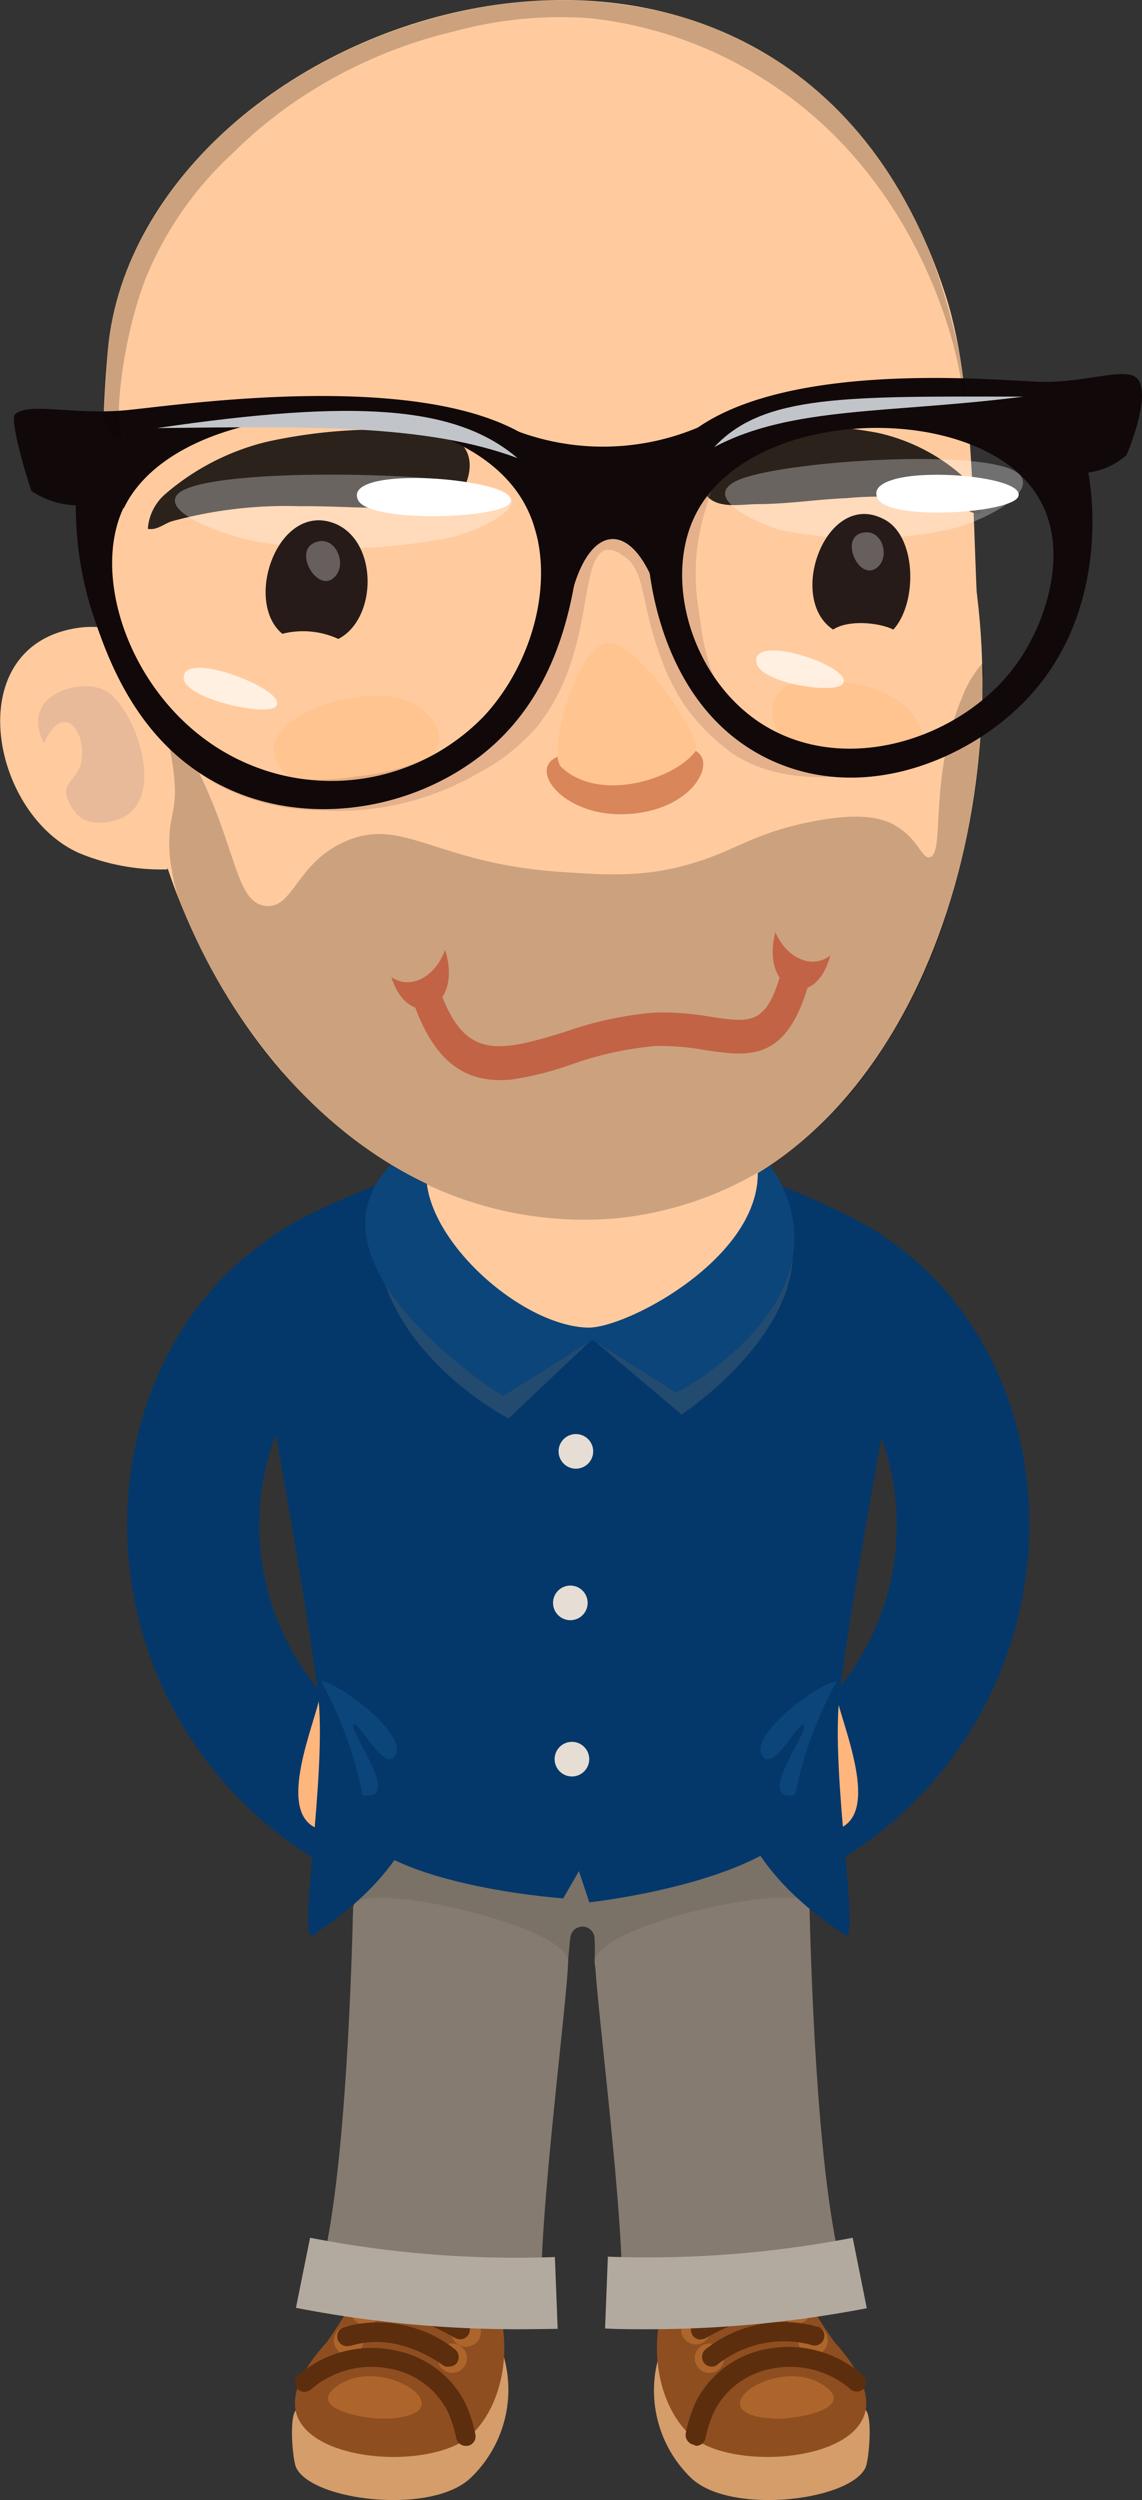
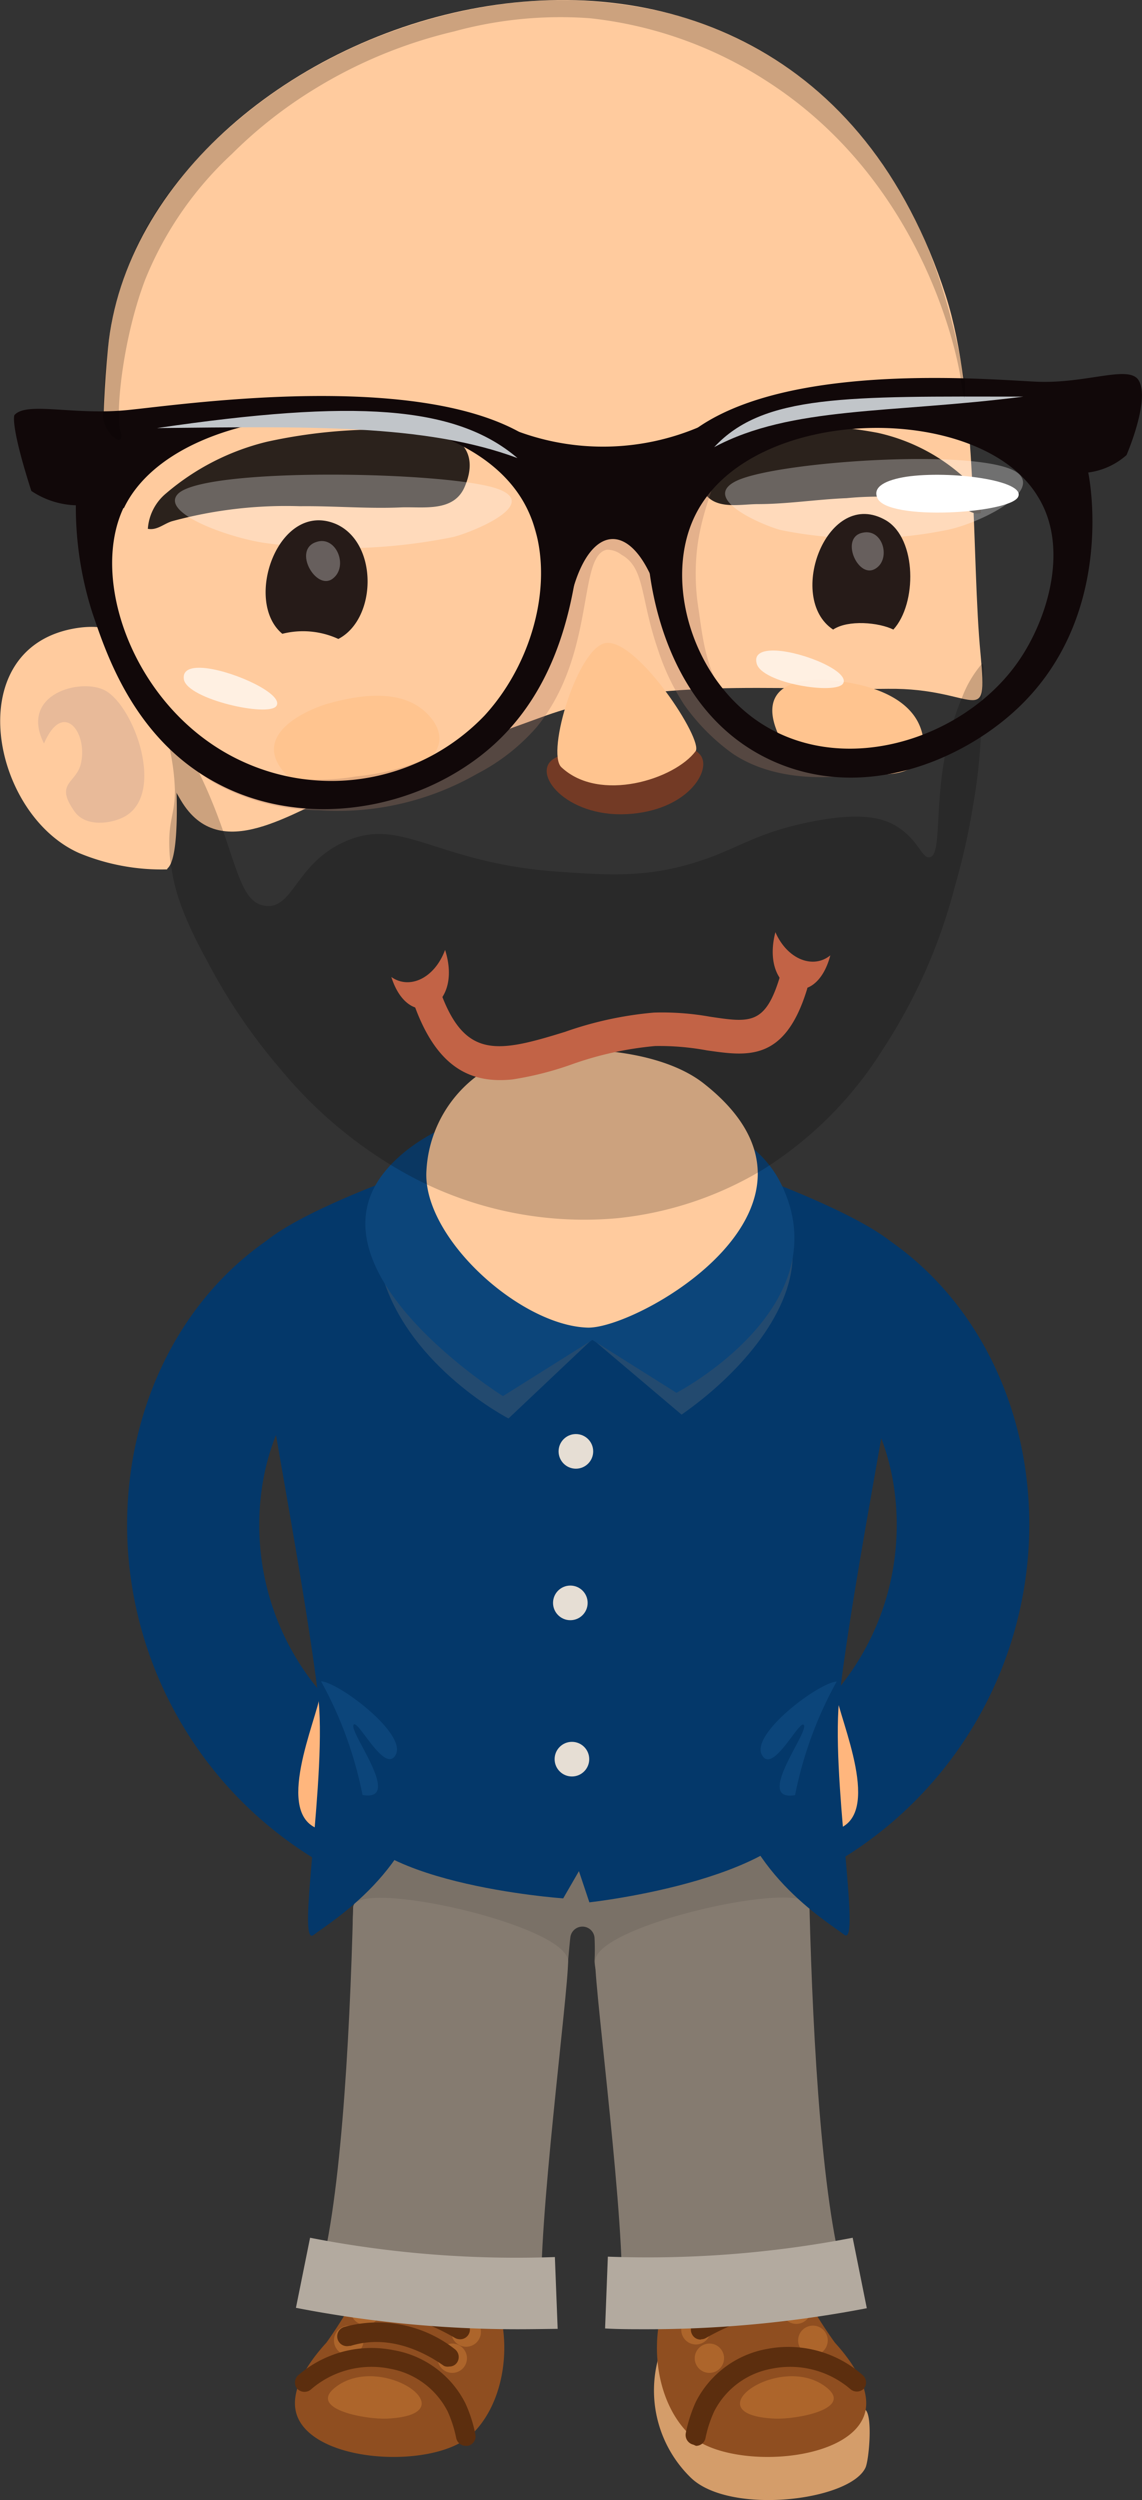
<svg xmlns="http://www.w3.org/2000/svg" viewBox="0 0 86.44 189.1">
  <rect x="0" y="0" width="86.44" height="189.1" fill="#333333" stroke="none" />
  <defs>
    <style>.cls-1{fill:#04386a;}.cls-2{fill:#ffb67d;}.cls-3{fill:#d49d6a;}.cls-4{fill:#8f4e20;}.cls-5{fill:#ad652b;}.cls-6{fill:#5c2e0e;}.cls-7{fill:#7a7167;}.cls-8{fill:#857b70;}.cls-9{fill:#b3aa9f;}.cls-10{fill:#0c457a;}.cls-11{fill:#a09583;}.cls-11,.cls-16{opacity:0.2;}.cls-11,.cls-14,.cls-17,.cls-19,.cls-21,.cls-23{isolation:isolate;}.cls-12{fill:#ffcb9e;}.cls-13{fill:#e6ded4;}.cls-14{fill:#d9af96;opacity:0.6;}.cls-15{fill:#ffc48f;}.cls-17{fill:#b54319;opacity:0.5;}.cls-18{fill:#2b221c;}.cls-19{fill:#a67663;}.cls-19,.cls-21{opacity:0.3;}.cls-20{fill:#110809;}.cls-21,.cls-22,.cls-23{fill:#fff;}.cls-23{opacity:0.7;}.cls-24{fill:#c1c5c9;}.cls-25{fill:#261b18;}.cls-26{fill:#c26346;}</style>
  </defs>
  <g id="Ebene_2" data-name="Ebene 2">
    <g id="Ebene_1-2" data-name="Ebene 1">
      <g id="Ebene_2-2" data-name="Ebene 2">
        <g id="Ebene_1-2-2" data-name="Ebene 1-2">
          <path class="cls-1" d="M61,142.07l-4.44-9a19.5,19.5,0,0,0,11.29-16.73c.31-6.18-2.25-11.77-6.7-14.56l5.35-8.49C74,98,78.37,107,77.87,116.84A29.67,29.67,0,0,1,61,142.07Z" />
          <path class="cls-2" d="M63.27,128.07c.31,2.08,3.63,9.28,0,10.32C62.12,136.67,63.27,128.07,63.27,128.07Z" />
          <path class="cls-1" d="M26.52,142.07a29.68,29.68,0,0,1-16.86-25.2C9.16,107.06,13.52,98,21,93.3l5.34,8.49c-4.45,2.79-7,8.38-6.69,14.56A19.48,19.48,0,0,0,31,133.08Z" />
          <path class="cls-2" d="M24.26,128.07c-.3,2.08-3.63,9.28,0,10.32C25.41,136.67,24.26,128.07,24.26,128.07Z" />
          <path class="cls-3" d="M65.51,182.28c.55.47.27,3.79,0,4.37-1.19,2.52-10.3,3.61-13.23.75A9.2,9.2,0,0,1,50,177.82C50.32,177.44,65.08,181.92,65.51,182.28Z" />
          <path class="cls-4" d="M56.77,175.34c4.09-.61,3.07-3.52,3.95-2.15a32.83,32.83,0,0,0,2.47,4c1.3,1.43,2.88,3.65,2.22,5.51-1.32,3.68-10.46,4.07-13.2,1.46-2.31-2.2-3-6.21-2.11-9.38C50.78,172.31,51.06,176.19,56.77,175.34Z" />
          <path class="cls-5" d="M62.45,180.5c2.34,1.7-2.2,2.52-3.82,2.44C52.33,182.65,58.93,177.92,62.45,180.5Z" />
          <path class="cls-4" d="M61,173.57c-3.36-5.44-8.62-2.41-9.46,1.21C50.54,178.86,63.94,178.39,61,173.57Z" />
          <path class="cls-5" d="M52.59,178.27a1.11,1.11,0,1,0,1.24-1,1.12,1.12,0,0,0-1.24,1Z" />
          <path class="cls-5" d="M51.57,176.12a1.11,1.11,0,1,0,1.24-1,1.11,1.11,0,0,0-1.24,1Z" />
          <path class="cls-5" d="M59.16,174.54a1.12,1.12,0,1,0,1.22-1A1.12,1.12,0,0,0,59.16,174.54Z" />
          <path class="cls-5" d="M60.43,176.83a1.12,1.12,0,1,0,1.18-.92A1.12,1.12,0,0,0,60.43,176.83Z" />
-           <path class="cls-6" d="M53.86,179a.6.6,0,0,0,.43-.14,8.12,8.12,0,0,1,7.07-1.51.74.74,0,1,0,.53-1.38l-.09,0a9.47,9.47,0,0,0-8.37,1.71.75.75,0,0,0-.17,1A.69.69,0,0,0,53.86,179Z" />
          <path class="cls-6" d="M53.06,176.94a.74.74,0,0,0,.36-.09c2.64-1.5,4.87-2,6.59-1.65a.76.76,0,0,0,.9-.56.74.74,0,0,0-.56-.89c-2.1-.48-4.68.12-7.65,1.81a.73.73,0,0,0-.32,1,.72.72,0,0,0,.68.4Z" />
          <path class="cls-6" d="M52.68,185a.73.73,0,0,0,.72-.59,9.35,9.35,0,0,1,.65-2,6.09,6.09,0,0,1,4.34-3.24,7,7,0,0,1,6,1.56.75.75,0,0,0,1-.06.74.74,0,0,0-.07-1,8.5,8.5,0,0,0-7.26-2,7.53,7.53,0,0,0-5.39,4,10.84,10.84,0,0,0-.76,2.36.75.75,0,0,0,.57.88Z" />
-           <path class="cls-3" d="M22.42,182.28c-.55.47-.28,3.79,0,4.37,1.19,2.52,10.3,3.61,13.23.75A9.22,9.22,0,0,0,38,177.82C37.62,177.44,22.82,181.92,22.42,182.28Z" />
          <path class="cls-4" d="M31.17,175.34c-4.1-.61-3.08-3.52-4-2.15a34,34,0,0,1-2.46,4c-1.31,1.43-2.89,3.65-2.23,5.51,1.33,3.68,10.46,4.07,13.2,1.46,2.32-2.2,3-6.21,2.12-9.38C37.16,172.31,36.92,176.19,31.17,175.34Z" />
          <path class="cls-5" d="M25.48,180.5c-2.34,1.7,2.2,2.52,3.82,2.44C35.6,182.65,29,177.92,25.48,180.5Z" />
          <path class="cls-4" d="M27,173.57c3.37-5.44,8.62-2.41,9.46,1.21C37.4,178.86,24,178.39,27,173.57Z" />
          <path class="cls-5" d="M35.34,178.27a1.11,1.11,0,1,1-1.24-1,1.12,1.12,0,0,1,1.24,1Z" />
          <path class="cls-5" d="M36.37,176.12a1.12,1.12,0,1,1-2.2.4.59.59,0,0,1,0-.13,1.12,1.12,0,0,1,2.22-.27Z" />
          <path class="cls-5" d="M28.77,174.54a1.12,1.12,0,0,1-.9,1.3,1.13,1.13,0,0,1-1.31-.9c0-.05,0-.09,0-.13a1.11,1.11,0,0,1,1-1.24h0A1.12,1.12,0,0,1,28.77,174.54Z" />
          <path class="cls-5" d="M27.5,176.83a1.12,1.12,0,1,1-1.17-.92A1.12,1.12,0,0,1,27.5,176.83Z" />
          <path class="cls-6" d="M34,179a.69.69,0,0,0,.6-.31.75.75,0,0,0-.17-1A9.47,9.47,0,0,0,26.09,176a.74.74,0,1,0,.35,1.44l.09,0c3-.93,5.72.55,7.07,1.51A.66.66,0,0,0,34,179Z" />
          <path class="cls-6" d="M34.83,176.94a.74.74,0,0,0,.37-1.38c-3-1.69-5.56-2.29-7.66-1.81a.74.74,0,1,0,.33,1.45c1.73-.4,4,.15,6.59,1.65A.81.81,0,0,0,34.83,176.94Z" />
          <path class="cls-6" d="M35.25,185h.16a.73.73,0,0,0,.57-.87h0a10.32,10.32,0,0,0-.76-2.36,7.51,7.51,0,0,0-5.39-4,8.5,8.5,0,0,0-7.27,1.9.74.74,0,0,0-.07,1,.75.75,0,0,0,1.05.06,7,7,0,0,1,6-1.56,6.09,6.09,0,0,1,4.35,3.24,9.33,9.33,0,0,1,.64,2A.74.74,0,0,0,35.25,185Z" />
          <path class="cls-7" d="M61.24,144.22a38.06,38.06,0,0,1-.12-5c.18-17.52-34.3-17.52-34.1,0a47.84,47.84,0,0,1-.28,5.49c-.85,7.08,16,9.94,16.26,3.61,0,0,.11-1.29.17-1.77a.92.92,0,0,1,1.83,0,16.7,16.7,0,0,1,0,1.77C45.23,154.67,62.07,151.34,61.24,144.22Z" />
          <path class="cls-8" d="M43,148.34c0,2.5-2.33,20.19-2,25.71-5,1.75-12.34.55-17-1.28,1.74-5.47,2.47-18.15,2.73-28.51C26.83,142,42.94,145.59,43,148.34Z" />
          <path class="cls-9" d="M39.21,176.18a87.85,87.85,0,0,1-16.81-1.62l1.07-5.3A81.56,81.56,0,0,0,42,170.72l.21,5.43C41.21,176.16,40.22,176.18,39.21,176.18Z" />
          <path class="cls-8" d="M45.05,148.34c0,2.5,2.33,20.19,2,25.71,5,1.75,12.34.55,17-1.28-1.79-5.51-2.52-18.15-2.78-28.55C61.18,142,45.05,145.59,45.05,148.34Z" />
          <path class="cls-9" d="M48.8,176.18c-1,0-2,0-3-.06l.21-5.43a81.67,81.67,0,0,0,18.53-1.43l1.07,5.33A87.82,87.82,0,0,1,48.8,176.18Z" />
          <path class="cls-1" d="M28.77,92c-11.54,7.51-5.1,21.22-2.75,44.59.59,5.89,16.61,7,16.61,7l1.19-2.06.79,2.36s16.15-1.76,17-8c2.51-19.38,9.67-38.44-1.85-44.64C49.81,85.83,35.36,87.67,28.77,92Z" />
          <path class="cls-1" d="M58.54,89.47s9,3.38,9.87,5.58-3.33,20.74-4.84,33c-.78,6.07,1.67,19.32.33,18.29s-7.87-4.9-8.7-12.18S53.86,104.87,58.54,89.47Z" />
          <path class="cls-10" d="M60.18,135.78c-3.08.53.94-4.61.68-5.27s-2.38,3.82-3.2,2.21,4.32-5.45,5.67-5.53A29.57,29.57,0,0,0,60.18,135.78Z" />
          <path class="cls-1" d="M28.8,89.52S20,92.8,19.21,95s3.28,20.76,4.85,33.05c.77,6.08-1.68,19.34-.33,18.31s7.86-4.9,8.69-12.19S33.49,104.93,28.8,89.52Z" />
          <path class="cls-10" d="M27.44,135.77c3.09.53-.94-4.62-.69-5.28s2.39,3.82,3.21,2.22-4.32-5.46-5.66-5.54A29.61,29.61,0,0,1,27.44,135.77Z" />
          <path class="cls-11" d="M60,95c-.08,4.56-4.35,9.17-8.41,12l-6.75-5.71-6.35,6S31.1,103.49,29,96.7,60.07,91.74,60,95Z" />
          <path class="cls-10" d="M44.84,101.35l6.36,4s12.6-6.54,7.87-15.91c-4.29-8.43-24-8.28-30-.75s9,16.91,9,16.91Z" />
          <path class="cls-12" d="M44.5,100.42c3.88.07,20.39-9.32,8.79-18.45-3.33-2.64-9.83-3-13.81-2.2a9.57,9.57,0,0,0-7.2,8.74C31.92,93.54,39.34,100.28,44.5,100.42Z" />
          <circle class="cls-13" cx="43.59" cy="109.78" r="1.31" />
          <circle class="cls-13" cx="43.17" cy="121.24" r="1.31" />
          <circle class="cls-13" cx="43.29" cy="133.06" r="1.31" />
          <path class="cls-12" d="M26.17,59.77c4.94-1.93,9.91-3.75,14.89-5.55,8.19-3,17.58-2,26.16-2.12,6.73-.08,7.55,3.22,7-2.62-.7-7.23-.15-19.36-2.63-27.11C59.49-15.31,10.67.57,8.17,26.37,7.13,37.06,8,51.08,13.7,60.55,16.65,65.5,22.15,61.34,26.17,59.77Z" />
-           <path class="cls-12" d="M10.89,58.32c2.64,17,16.19,35.6,36.05,33.82C67.2,90.32,76.83,65,73.82,44,70.55,21.15,59.36,2.28,35.76,7.34,18.85,11,7.36,35.53,10.89,58.32Z" />
          <path class="cls-12" d="M6,64.53a16.3,16.3,0,0,0,6.65,1.23c0-.07.1-.13.14-.2,1.12-1.5.38-10.42,0-12.13-1-4.28-3.29-6.66-7.34-5.86C-3,49.24-.64,61.6,6,64.53Z" />
          <path class="cls-14" d="M9.39,61.79c3.17-1.69.79-8.33-1.41-9.55-1.79-1-6.56.21-4.65,4,1.41-3.3,3.3-.92,2.81,1.45-.33,1.59-2.06,1.48-.5,3.69C6.49,62.58,8.4,62.31,9.39,61.79Z" />
          <path class="cls-15" d="M69.48,54.61A4,4,0,0,1,69.9,56c.62,4.77-9.91,1.86-10.92-.3-1.91-4.08,1.83-4.57,4.53-4.17C65.57,51.77,68.4,52.54,69.48,54.61Z" />
          <path class="cls-15" d="M31.79,53.52a4.34,4.34,0,0,1,1,1c2.89,4.19-8.38,6.32-10.37,4.75-3.73-2.94-.48-5.1,2.23-6C26.74,52.67,29.76,52.08,31.79,53.52Z" />
          <g class="cls-16">
            <path d="M13.24,59.78c0,1.86-.51,2.23-.42,4.43A9,9,0,0,0,13,65.77c.18,1.23.61,3.15,2.66,6.88a43.26,43.26,0,0,0,5.54,8.18,33.24,33.24,0,0,0,9,7.65,27.91,27.91,0,0,0,16.57,3.66,26.54,26.54,0,0,0,11-3.69,28.53,28.53,0,0,0,9-9A41.22,41.22,0,0,0,72.26,67.1a51.8,51.8,0,0,0,1.41-6.28,40.14,40.14,0,0,0,.58-5.35c0-1.15,0-1.42.08-2.79.09-1.66.23-2.42,0-2.48a8.53,8.53,0,0,0-1.5,2.53c-2.58,6.1-1.27,11.84-2.45,12.11-.59.14-.84-1.28-2.44-2.29-1-.65-2.7-1.2-6.81-.34s-5.4,2.07-8.44,3c-3.61,1.15-6.53,1-10.19.74-9.49-.6-12-4.26-16.4-2.29-3.71,1.65-3.89,5.1-6,4.86-2.76-.32-2-6.17-7.49-14.32-.11-.17-.41-.75-.5-.72a7.23,7.23,0,0,0,.45,2.06A16.93,16.93,0,0,1,13.24,59.78Z" />
          </g>
          <path class="cls-17" d="M53,57.09c-1.14-1.32-2.68.19-5.58.28-2.6.08-3.66-1.07-5.47,0s.87,4.45,5.49,4.21S53.93,58.22,53,57.09Z" />
          <path class="cls-15" d="M45.9,48.63c-2.13.2-4.58,8.29-3.41,9.4,2.89,2.72,8.58.91,10.16-1.21C53.27,56,48.31,48.4,45.9,48.63Z" />
          <path class="cls-18" d="M32.61,32.68c2.28.13,3.63,1.63,2.58,4.1-.82,2-3.16,1.53-4.86,1.6-2.55.11-5.07-.12-7.62-.09A32.82,32.82,0,0,0,13,39.43c-.62.2-1.12.7-1.81.57a3.83,3.83,0,0,1,1.39-2.69,18.41,18.41,0,0,1,7.64-3.9A39.69,39.69,0,0,1,32.61,32.68Z" />
          <path class="cls-18" d="M55.5,32.61c-2,.24-3.27,1.79-2.42,4.18.68,1.88,2.76,1.35,4.27,1.34,2.24,0,4.48-.36,6.73-.45a25.06,25.06,0,0,1,8.58.66c.54.17,1,.63,1.58.47a3.6,3.6,0,0,0-1.15-2.59,14.34,14.34,0,0,0-6.65-3.48A31.41,31.41,0,0,0,55.5,32.61Z" />
          <path class="cls-19" d="M55.5,53.47c-1.91-2.18-2.25-4.65-2.6-7.24a16.82,16.82,0,0,1-.1-5c.47-3.42,2-5.79,1.31-6.27-.06,0-.27-.26-1.07.23A16.76,16.76,0,0,1,49.52,37a7.47,7.47,0,0,1-2.62.24c-2.68-.16-7.56-4.48-6.67-1.64.36,1.12-.18,1.46,0,3.23.25,2.38,1.38,3.3,1.88,4.74,1.46,4.23-3.78,9.61-4.32,10.16a18,18,0,0,1-10.86,5,16.49,16.49,0,0,1-7.16-.35c-4.51-1.3-6.77-4.31-7.14-3.94s1,3.47,4,5a16.6,16.6,0,0,0,7.5,1.85,21.27,21.27,0,0,0,12-2.77A15.26,15.26,0,0,0,40.62,55c4.52-5.53,3.08-13,5.32-13.42a1.75,1.75,0,0,1,1.1.38c1.8,1,1.41,3.27,2.75,7.14a17.33,17.33,0,0,0,2,4.21A15.71,15.71,0,0,0,55.45,57c5.19,3.49,13.25.83,13.24.57,0-.06-.52,0-1.93-.21a22,22,0,0,1-2.68-.58,10.23,10.23,0,0,1-8.56-3.34Z" />
          <path class="cls-20" d="M2.38,37.14a6.41,6.41,0,0,0,3.36,1.08A26.28,26.28,0,0,0,7,46.38c1,2.91,3.09,9.52,9.43,12.87,6,3.21,13.79,2.32,19.35-1.64,6.1-4.32,7.56-11.27,8.1-16.4C45.45,26,15.69,30.4,9.81,31c-4.15.46-7.79-.67-8.72.4,0,0-.35.64,1.27,5.7Zm7,1.29c4.2-8.77,25.13-9.58,30.29-.39,2.6,4.65,1.07,11.66-3,16.09a16.07,16.07,0,0,1-18.33,3.46c-8-3.67-11.64-13.52-9-19.16Z" />
          <path class="cls-20" d="M86.11,28.66c-.87-1-4,.38-7.69.21-4.45-.21-24.42-2-28.72,7-.79,1.65-.78,3.06-.69,5.48,0,1.18.63,12.35,9.63,16.28,6.7,2.92,13.9,0,18.1-3.79,7.77-7,5.74-17.6,5.63-18.1a5.41,5.41,0,0,0,2.9-1.32S87.18,30,86.11,28.66ZM77.1,50c-4.14,6-13.59,9-20,4.37C52.2,50.81,50.3,43.7,52.61,39c4.14-8.45,21.55-8.71,25.94-1.45C80.94,41.36,79.34,46.76,77.1,50Z" />
          <path class="cls-21" d="M55.75,36.37c3.22-1.54,19.62-2.58,21.46-.43,1.31,1.54-3.42,3.76-5.61,4.16a31.49,31.49,0,0,1-12.46,0C58.07,39.86,52.85,37.76,55.75,36.37Z" />
          <path class="cls-22" d="M68.6,36.06c3.34-.49,9.09.28,8.46,1.53s-9.84,1.83-10.64.1C66,36.81,67.08,36.3,68.6,36.06Z" />
          <path class="cls-23" d="M58.76,49.21c2.09.11,5.56,1.59,5.06,2.48s-6.2,0-6.55-1.52C57.07,49.41,57.77,49.16,58.76,49.21Z" />
          <path class="cls-23" d="M15.6,50.54c2.26.27,5.91,2,5.32,2.86s-6.71-.5-7-2C13.79,50.62,14.54,50.42,15.6,50.54Z" />
          <path class="cls-21" d="M13.43,37.4c1.79-2.09,20.38-1.76,24.19-.44,3.45,1.2-2.11,3.38-3.33,3.66a42.31,42.31,0,0,1-14,.48C17.76,40.81,12.14,38.9,13.43,37.4Z" />
-           <path class="cls-22" d="M29.51,36.25c3.62-.4,9.82.55,9.1,1.78s-10.69,1.54-11.51-.21C26.68,36.92,27.81,36.44,29.51,36.25Z" />
          <path class="cls-20" d="M39.42,32.71a18.57,18.57,0,0,0,13.33-.34c4-1.49-.06,2.45-.77,3.49s-.8,12.15-2.61,7.93-4.56-4-5.94.57-.83-3.59-1.32-6.12S35.24,31.33,39.42,32.71Z" />
          <path class="cls-24" d="M39.17,34.65c-4.68-4-12.37-4.46-27.29-2.27C23.17,32.26,32.19,32.05,39.17,34.65Z" />
          <path class="cls-24" d="M54.06,33.82c3.72-4,10-3.84,23.4-3.82C67.41,31.29,59.91,30.7,54.06,33.82Z" />
          <path class="cls-25" d="M25.61,48.33a6.39,6.39,0,0,0-4.24-.39c-3-2.49-.27-10.15,4.07-8.3C28.64,41.06,28.54,46.81,25.61,48.33Z" />
          <path class="cls-25" d="M67.08,39.37c2.33,1.41,2.33,6.3.54,8.25-1.09-.54-3.42-.76-4.56,0C59.44,45.23,62.64,36.76,67.08,39.37Z" />
          <path class="cls-21" d="M23.93,41c1.51-.54,2.49,1.86,1.24,2.78S22.13,41.59,23.93,41Z" />
          <path class="cls-21" d="M65.31,40.29c1.57-.33,2.17,2.12.87,2.77S63.57,40.61,65.31,40.29Z" />
          <g class="cls-16">
            <path d="M72.8,27.67a51.71,51.71,0,0,0-1.71-6.58,35.63,35.63,0,0,0-2-4.87,31.64,31.64,0,0,0-2-3.36A31.56,31.56,0,0,0,64.33,9.3a28.63,28.63,0,0,0-5-4.39,26.16,26.16,0,0,0-4.76-2.6A27.88,27.88,0,0,0,49.36.72a34.8,34.8,0,0,0-9.5-.61,39.27,39.27,0,0,0-9.41,2,38.11,38.11,0,0,0-5.9,2.56A36.69,36.69,0,0,0,18,9.1a33.23,33.23,0,0,0-3.56,3.46,25.73,25.73,0,0,0-3.35,4.61,25.43,25.43,0,0,0-2.61,7.06,45.72,45.72,0,0,0-.68,7,2.1,2.1,0,0,0,.13.86c.26.72.92,1.29,1.14,1.17s.06-.64,0-.81c-.3-1.59.28-7,1.92-11.3a26.49,26.49,0,0,1,6.56-9.5A33.93,33.93,0,0,1,23.7,6.8,35.86,35.86,0,0,1,34.36,2.38a30.54,30.54,0,0,1,10.29-1A30.62,30.62,0,0,1,57.92,6.06C70.17,13.84,72.56,27.52,72.71,28.6A9.73,9.73,0,0,0,73,30.11a6.44,6.44,0,0,0,0-1.52C72.88,28.13,72.82,27.79,72.8,27.67Z" />
          </g>
          <path class="cls-26" d="M33.69,71.85c1.4,4.39-2.7,6.35-4.07,2.05C31,74.87,32.89,74,33.69,71.85Z" />
          <path class="cls-26" d="M58.69,70.51c-1.16,4.48,3,6.14,4.16,1.75C61.57,73.31,59.61,72.6,58.69,70.51Z" />
          <path class="cls-26" d="M38.77,81.65c-2.91.29-5.55-.66-7.33-5.41a1.4,1.4,0,0,1,.54-1.7,1,1,0,0,1,1.34.44.66.66,0,0,1,.08.21c1.85,4.93,4.35,4.41,9.36,2.86a27.33,27.33,0,0,1,6.74-1.46,20.63,20.63,0,0,1,4.23.31c3,.45,4.18.63,5.27-2.92a1,1,0,0,1,1.15-.82.86.86,0,0,1,.23.06,1.38,1.38,0,0,1,.69,1.66c-1.69,5.46-4.53,5-7.56,4.57a19.77,19.77,0,0,0-3.92-.33A25.64,25.64,0,0,0,43.3,80.5,24.46,24.46,0,0,1,38.77,81.65Z" />
        </g>
      </g>
    </g>
  </g>
</svg>